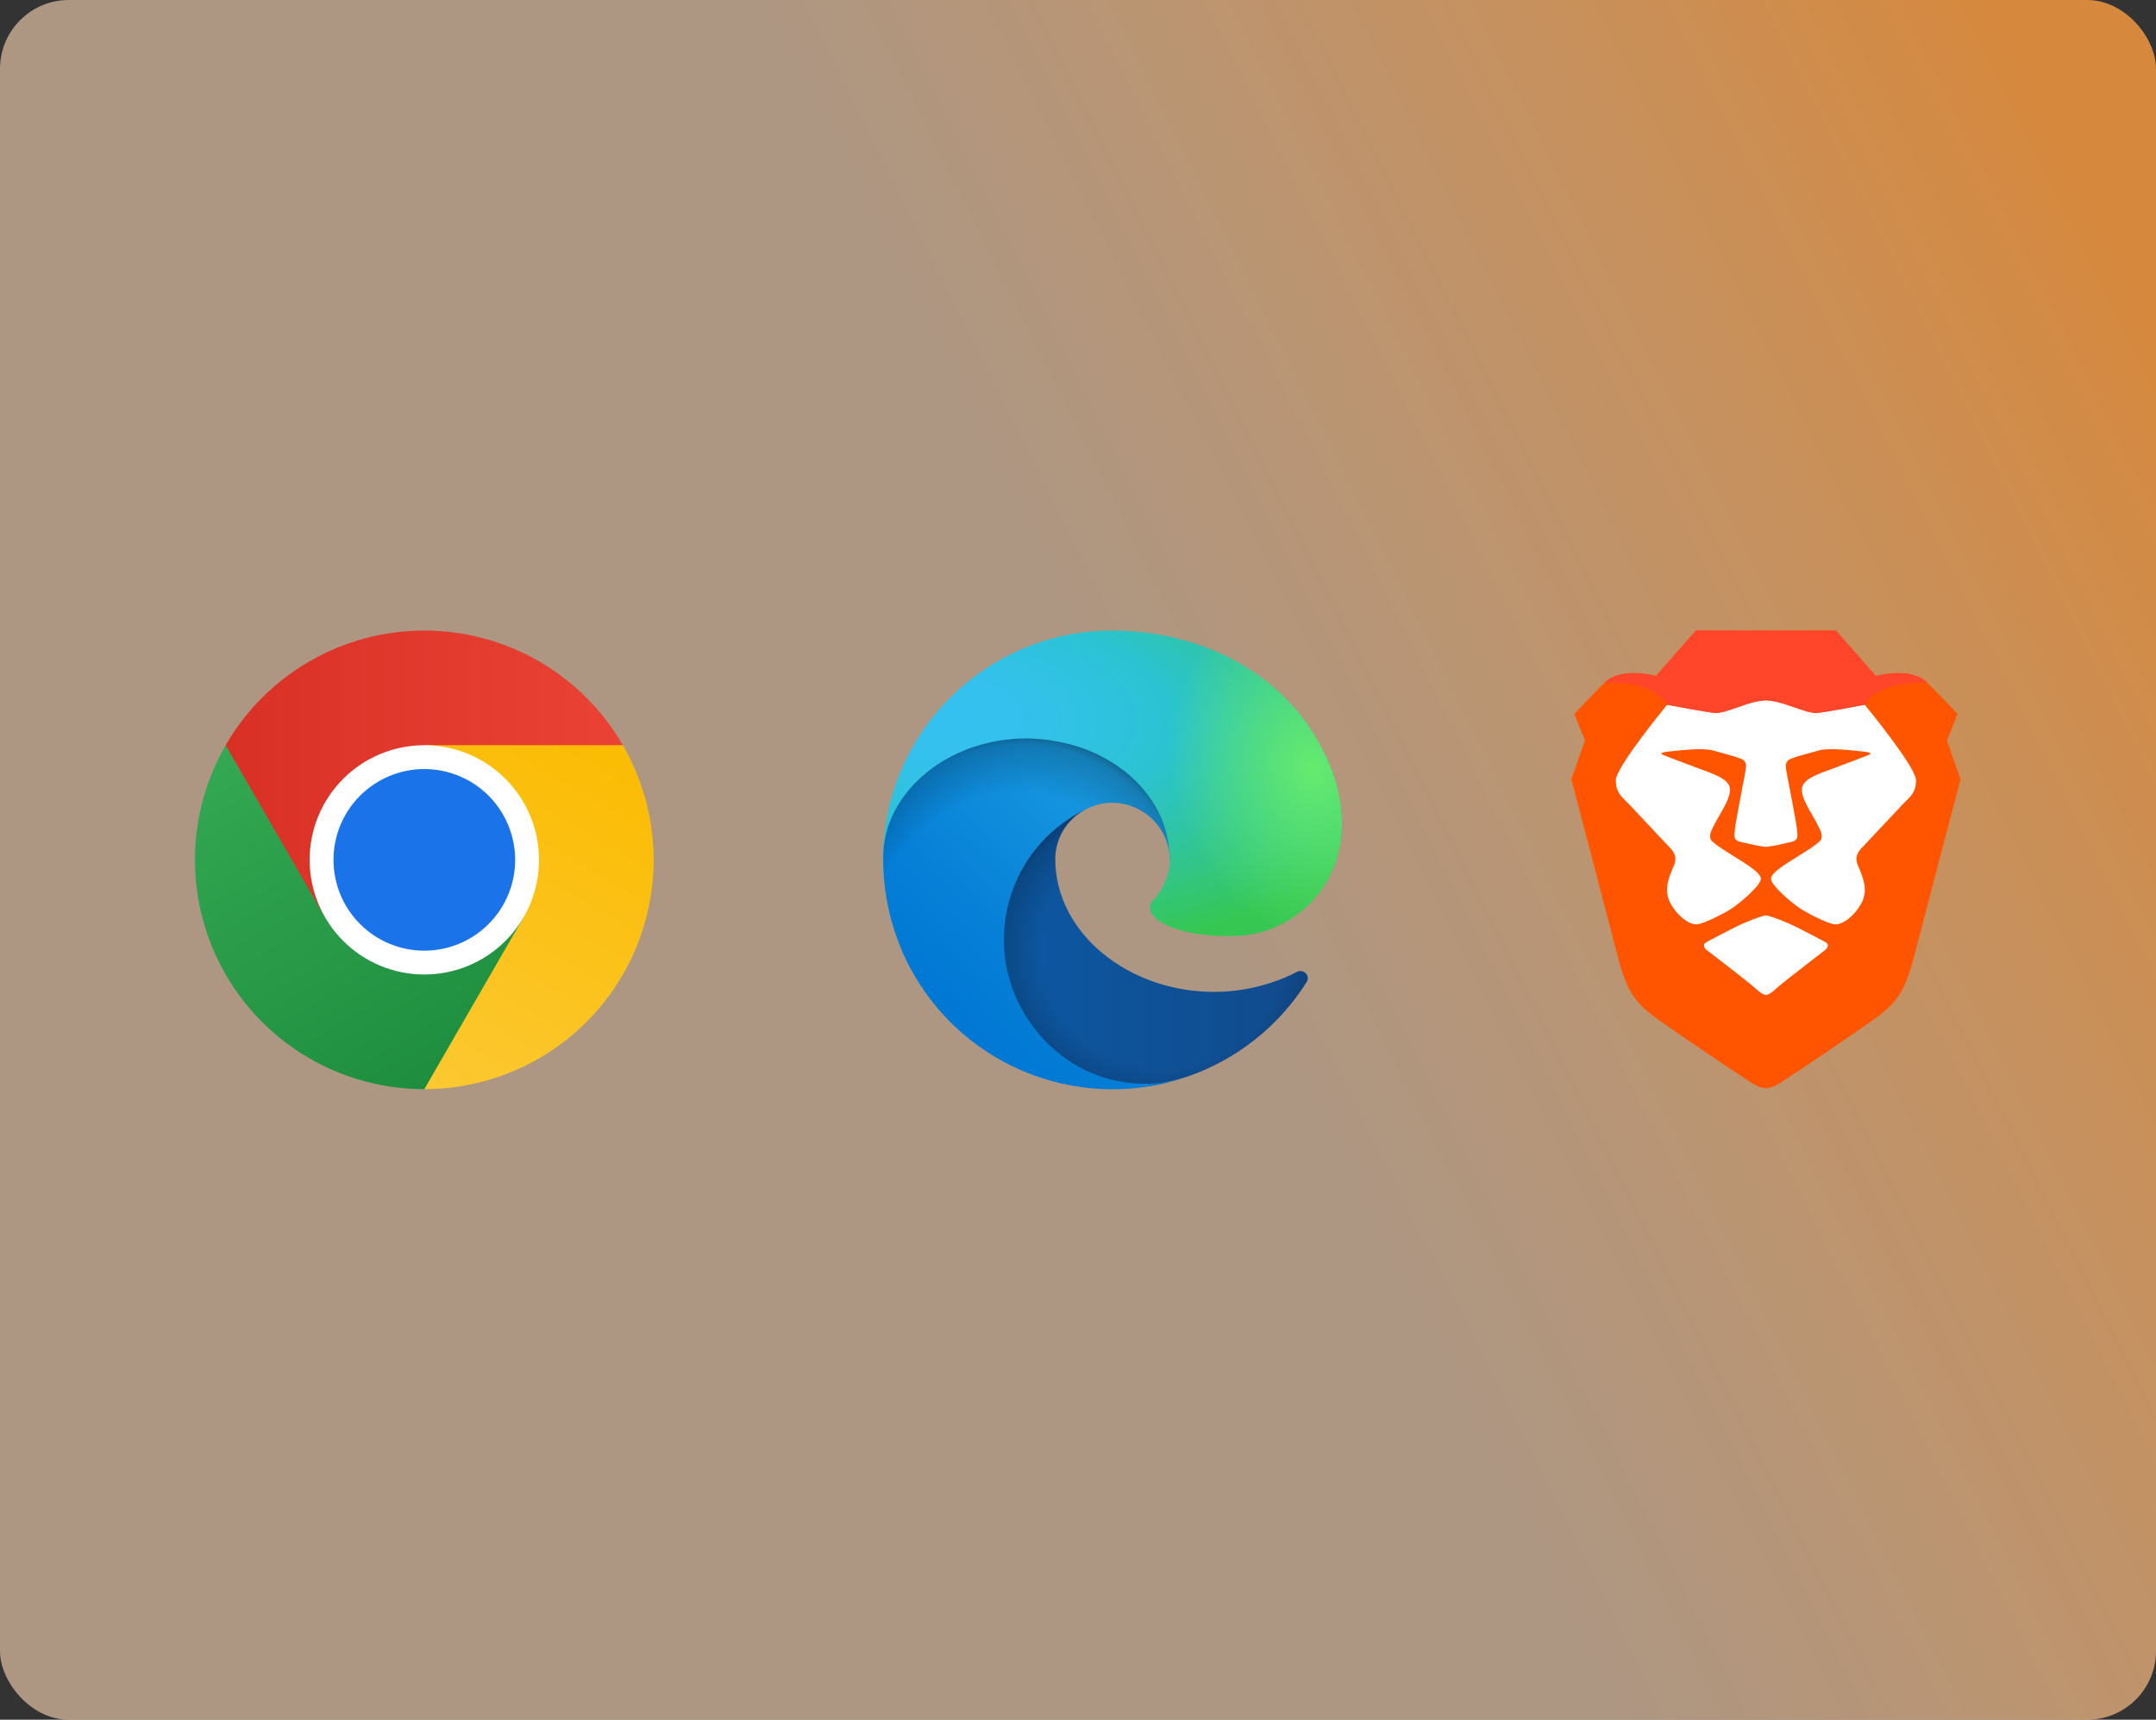
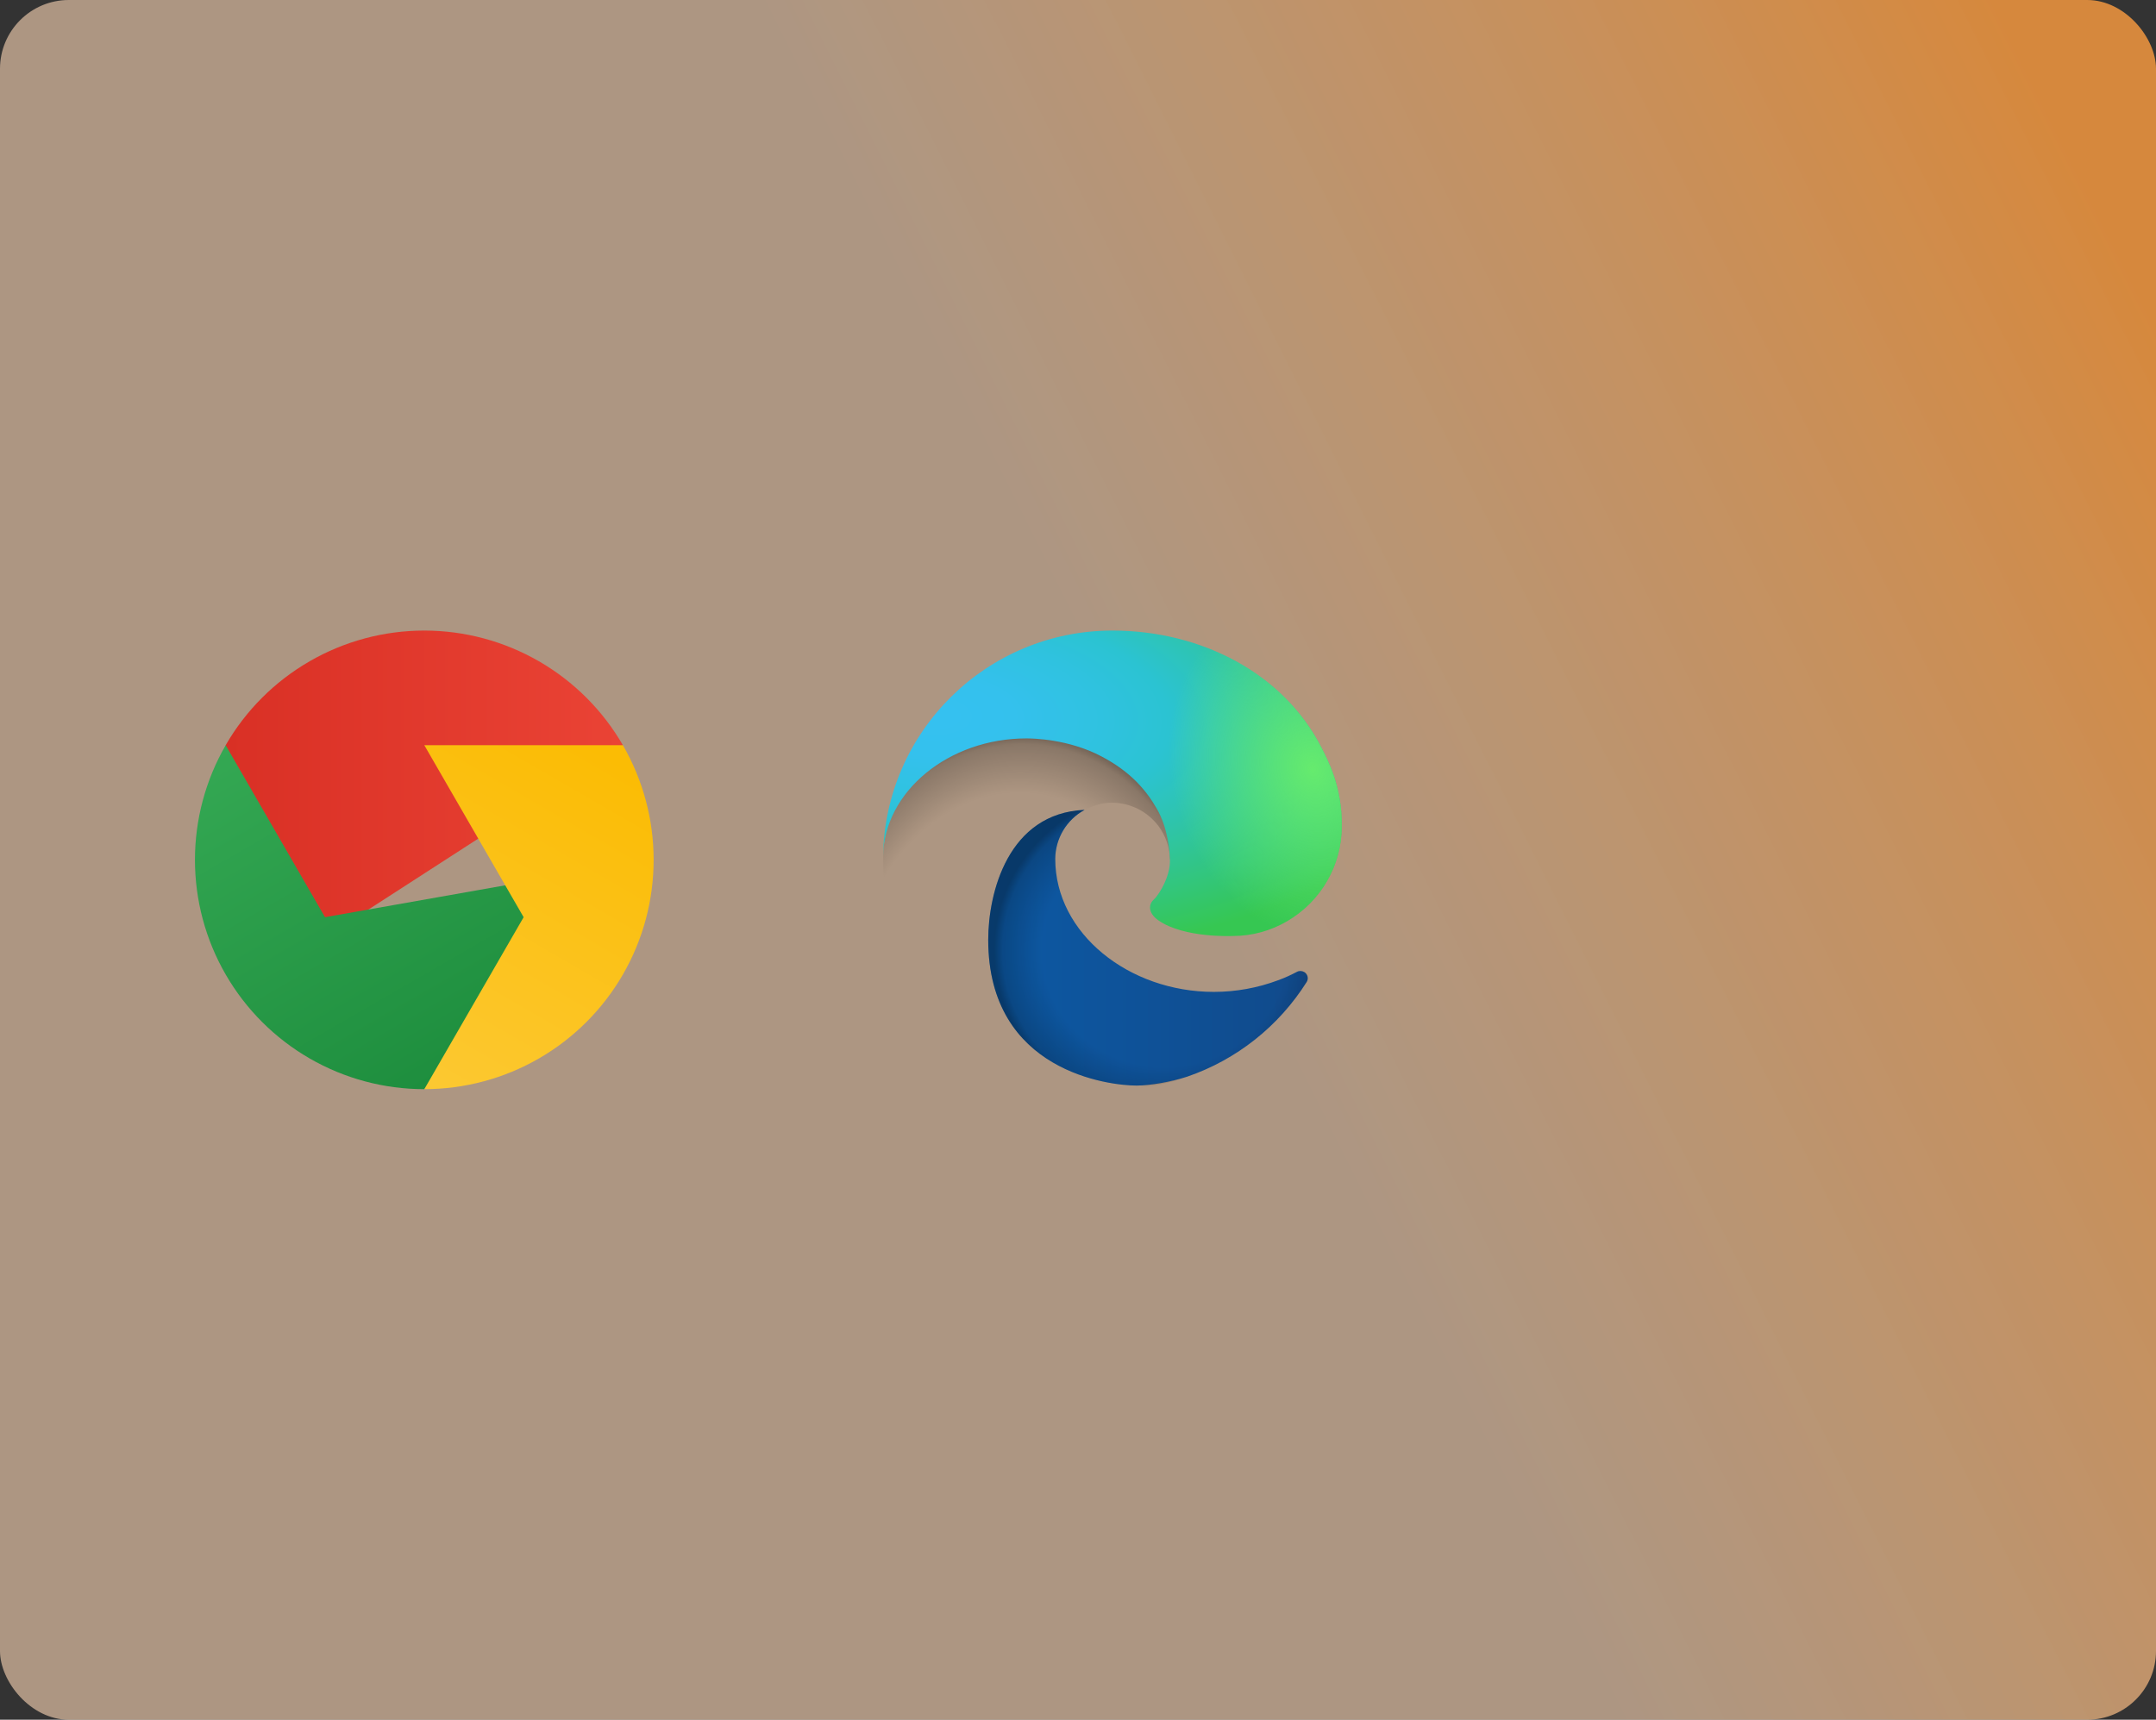
<svg xmlns="http://www.w3.org/2000/svg" width="376" height="300" viewBox="0 0 376 300" fill="none">
  <rect x="0" y="0" width="376" height="300" fill="#333333" stroke="none" />
  <rect width="376" height="300" rx="12" fill="url(#paint0_linear_783_6260)" />
  <g clip-path="url(#clip0_783_6260)">
    <path d="M108.633 129.999C105.122 123.918 100.073 118.869 93.992 115.359C87.911 111.848 81.014 110 73.992 110C66.971 110 60.074 111.848 53.993 115.359C47.912 118.869 42.862 123.918 39.352 129.999L41.752 173.2L108.633 129.999Z" fill="url(#paint1_linear_783_6260)" />
    <path d="M56.679 160.001L39.359 130C35.848 136.081 34 142.979 34 150C34 157.022 35.848 163.919 39.359 170C42.87 176.081 47.919 181.131 54 184.642C60.081 188.153 66.978 190.001 74 190.001L113.201 150L56.679 160.001Z" fill="url(#paint2_linear_783_6260)" />
    <path d="M91.32 160.001L74 190.001C81.021 190 87.918 188.15 93.997 184.639C100.077 181.127 105.125 176.078 108.635 169.997C112.145 163.916 113.992 157.019 113.992 149.998C113.991 142.977 112.143 136.08 108.633 130H74L91.32 160.001Z" fill="url(#paint3_linear_783_6260)" />
-     <path d="M74.001 170.001C76.627 170.001 79.228 169.484 81.654 168.479C84.081 167.473 86.286 166 88.143 164.143C90 162.286 91.473 160.081 92.478 157.654C93.484 155.228 94.001 152.627 94.001 150.001C94.001 147.374 93.484 144.773 92.478 142.347C91.473 139.92 90 137.715 88.143 135.858C86.286 134.001 84.081 132.527 81.654 131.522C79.228 130.517 76.627 130 74.001 130C68.696 130 63.609 132.107 59.858 135.858C56.107 139.609 54 144.696 54 150.001C54 155.305 56.107 160.392 59.858 164.143C63.609 167.894 68.696 170.001 74.001 170.001Z" fill="white" />
-     <path d="M74.001 165.841C76.081 165.841 78.141 165.431 80.062 164.635C81.984 163.839 83.73 162.672 85.201 161.201C86.672 159.73 87.839 157.984 88.635 156.062C89.431 154.14 89.841 152.081 89.841 150C89.841 147.92 89.431 145.86 88.635 143.939C87.839 142.017 86.672 140.271 85.201 138.8C83.73 137.329 81.984 136.162 80.062 135.366C78.141 134.57 76.081 134.16 74.001 134.16C69.799 134.16 65.77 135.829 62.8 138.8C59.829 141.77 58.16 145.799 58.16 150C58.16 154.202 59.829 158.231 62.8 161.201C65.77 164.172 69.799 165.841 74.001 165.841Z" fill="#1A73E8" />
  </g>
  <g clip-path="url(#clip1_783_6260)">
    <path d="M226.188 169.531C225.125 170.094 224.031 170.594 222.906 171C219.313 172.344 215.531 173.031 211.688 173.031C196.906 173.031 184.031 162.875 184.031 149.813C184.062 146.25 186.031 142.969 189.156 141.281C175.781 141.844 172.344 155.781 172.344 163.938C172.344 187.031 193.625 189.375 198.219 189.375C200.688 189.375 204.406 188.656 206.656 187.937L207.063 187.812C215.688 184.844 223 179.031 227.875 171.312C228.25 170.719 228.062 169.969 227.5 169.594C227.094 169.344 226.594 169.313 226.188 169.531Z" fill="url(#paint4_linear_783_6260)" />
    <path opacity="0.35" d="M226.188 169.531C225.125 170.094 224.031 170.594 222.906 171C219.313 172.344 215.531 173.031 211.688 173.031C196.906 173.031 184.031 162.875 184.031 149.813C184.062 146.25 186.031 142.969 189.156 141.281C175.781 141.844 172.344 155.781 172.344 163.938C172.344 187.031 193.625 189.375 198.219 189.375C200.688 189.375 204.406 188.656 206.656 187.937L207.063 187.812C215.688 184.844 223 179.031 227.875 171.312C228.25 170.719 228.062 169.969 227.5 169.594C227.094 169.344 226.594 169.313 226.188 169.531Z" fill="url(#paint5_radial_783_6260)" />
-     <path d="M187.029 185.437C184.248 183.719 181.842 181.438 179.936 178.781C171.717 167.531 174.186 151.75 185.436 143.531C186.623 142.688 187.842 141.906 189.154 141.281C190.123 140.812 191.779 140 193.998 140.031C197.154 140.062 200.123 141.562 202.029 144.094C203.279 145.781 203.998 147.813 204.029 149.938C204.029 149.875 211.686 125.062 179.029 125.062C165.311 125.062 154.029 138.094 154.029 149.5C153.967 155.531 155.279 161.531 157.811 167C166.436 185.375 187.436 194.375 206.686 187.969C200.092 190.031 192.904 189.125 187.029 185.437Z" fill="url(#paint6_linear_783_6260)" />
    <path opacity="0.41" d="M187.029 185.437C184.248 183.719 181.842 181.438 179.936 178.781C171.717 167.531 174.186 151.75 185.436 143.531C186.623 142.688 187.842 141.906 189.154 141.281C190.123 140.812 191.779 140 193.998 140.031C197.154 140.062 200.123 141.562 202.029 144.094C203.279 145.781 203.998 147.813 204.029 149.938C204.029 149.875 211.686 125.062 179.029 125.062C165.311 125.062 154.029 138.094 154.029 149.5C153.967 155.531 155.279 161.531 157.811 167C166.436 185.375 187.436 194.375 206.686 187.969C200.092 190.031 192.904 189.125 187.029 185.437Z" fill="url(#paint7_radial_783_6260)" />
    <path d="M201.594 156.531C201.344 156.844 200.562 157.313 200.562 158.313C200.562 159.125 201.094 159.906 202.031 160.563C206.531 163.688 215 163.281 215.031 163.281C218.375 163.281 221.625 162.375 224.5 160.687C230.375 157.25 234 150.969 234 144.156C234.094 137.156 231.5 132.5 230.469 130.438C223.844 117.469 209.531 110 194 110C172.125 110 154.312 127.562 154 149.437C154.156 138.031 165.5 128.813 179 128.813C180.094 128.813 186.344 128.906 192.125 131.969C197.219 134.656 199.906 137.875 201.75 141.094C203.688 144.437 204.031 148.625 204.031 150.312C204.031 151.969 203.188 154.469 201.594 156.531Z" fill="url(#paint8_radial_783_6260)" />
    <path d="M201.594 156.531C201.344 156.844 200.562 157.313 200.562 158.313C200.562 159.125 201.094 159.906 202.031 160.563C206.531 163.688 215 163.281 215.031 163.281C218.375 163.281 221.625 162.375 224.5 160.687C230.375 157.25 234 150.969 234 144.156C234.094 137.156 231.5 132.5 230.469 130.438C223.844 117.469 209.531 110 194 110C172.125 110 154.312 127.562 154 149.437C154.156 138.031 165.5 128.813 179 128.813C180.094 128.813 186.344 128.906 192.125 131.969C197.219 134.656 199.906 137.875 201.75 141.094C203.688 144.437 204.031 148.625 204.031 150.312C204.031 151.969 203.188 154.469 201.594 156.531Z" fill="url(#paint9_radial_783_6260)" />
  </g>
  <g clip-path="url(#clip2_783_6260)">
    <path fill-rule="evenodd" clip-rule="evenodd" d="M339.535 129.151L341.401 124.556C341.401 124.556 339.026 122.003 336.141 119.109C333.256 116.215 327.148 117.917 327.148 117.917L320.19 110H307.973H295.755L288.798 117.917C288.798 117.917 282.689 116.215 279.805 119.109C276.92 122.003 274.544 124.556 274.544 124.556L276.411 129.151L274.035 135.96C274.035 135.96 281.022 162.506 281.841 165.747C283.453 172.13 284.556 174.598 289.137 177.832C293.719 181.066 302.034 186.683 303.391 187.534C304.749 188.386 306.446 189.835 307.973 189.835C309.5 189.835 311.197 188.386 312.554 187.534C313.912 186.683 322.227 181.066 326.808 177.832C331.39 174.598 332.493 172.13 334.105 165.747C334.923 162.506 341.91 135.96 341.91 135.96L339.535 129.151Z" fill="url(#paint10_linear_783_6260)" />
    <path fill-rule="evenodd" clip-rule="evenodd" d="M325.196 122.939C325.196 122.939 334.145 133.79 334.145 136.109C334.145 138.428 333.019 139.04 331.887 140.246C330.755 141.452 325.812 146.717 325.177 147.393C324.543 148.069 323.221 149.094 323.998 150.94C324.776 152.785 325.923 155.133 324.647 157.515C323.372 159.896 321.187 161.486 319.787 161.223C318.387 160.96 315.1 159.237 313.891 158.45C312.682 157.662 308.85 154.492 308.85 153.279C308.85 152.067 312.811 149.889 313.542 149.394C314.274 148.899 317.612 146.984 317.681 146.233C317.749 145.481 317.723 145.26 316.738 143.403C315.753 141.545 313.979 139.067 314.274 137.418C314.569 135.769 317.43 134.911 319.472 134.138C321.513 133.364 325.444 131.904 325.935 131.677C326.426 131.449 326.299 131.233 324.812 131.092C323.324 130.95 319.103 130.388 317.2 130.92C315.297 131.452 312.046 132.262 311.783 132.691C311.519 133.12 311.287 133.135 311.557 134.616C311.828 136.097 313.22 143.202 313.355 144.464C313.491 145.727 313.755 146.561 312.398 146.872C311.041 147.183 308.758 147.724 307.973 147.724C307.188 147.724 304.904 147.183 303.547 146.872C302.19 146.561 302.455 145.727 302.59 144.464C302.725 143.202 304.118 136.097 304.388 134.616C304.658 133.135 304.426 133.12 304.163 132.691C303.9 132.262 300.648 131.452 298.745 130.92C296.842 130.388 292.621 130.95 291.134 131.092C289.646 131.233 289.519 131.449 290.01 131.677C290.501 131.904 294.432 133.364 296.474 134.138C298.515 134.911 301.376 135.769 301.671 137.418C301.967 139.067 300.193 141.545 299.208 143.403C298.223 145.26 298.197 145.481 298.265 146.233C298.333 146.984 301.671 148.899 302.403 149.394C303.135 149.889 307.096 152.067 307.096 153.279C307.096 154.492 303.264 157.662 302.055 158.45C300.846 159.237 297.558 160.96 296.158 161.223C294.758 161.486 292.574 159.896 291.298 157.515C290.023 155.133 291.17 152.785 291.947 150.94C292.724 149.094 291.403 148.069 290.768 147.393C290.133 146.717 285.19 141.452 284.058 140.246C282.926 139.04 281.801 138.428 281.801 136.109C281.801 133.79 290.749 122.939 290.749 122.939C290.749 122.939 298.301 124.386 299.319 124.386C300.337 124.386 302.543 123.535 304.579 122.854C306.615 122.173 307.973 122.168 307.973 122.168C307.973 122.168 309.33 122.173 311.367 122.854C313.403 123.535 315.609 124.386 316.627 124.386C317.645 124.386 325.196 122.939 325.196 122.939ZM318.488 164.446C319.042 164.794 318.704 165.45 318.199 165.808C317.695 166.166 310.914 171.433 310.256 172.015C309.597 172.597 308.63 173.559 307.973 173.559C307.315 173.559 306.348 172.597 305.69 172.015C305.032 171.433 298.251 166.166 297.746 165.808C297.242 165.45 296.904 164.794 297.458 164.446C298.012 164.099 299.745 163.221 302.136 161.979C304.527 160.738 307.508 159.683 307.973 159.683C308.438 159.683 311.418 160.738 313.809 161.979C316.201 163.221 317.934 164.099 318.488 164.446Z" fill="white" />
-     <path d="M327.148 117.917L320.19 110H307.973H295.755L288.798 117.917C288.798 117.917 282.689 116.215 279.805 119.109C279.805 119.109 287.95 118.371 290.75 122.939C290.75 122.939 298.301 124.386 299.319 124.386C300.337 124.386 302.543 123.534 304.579 122.854C306.615 122.173 307.973 122.168 307.973 122.168C307.973 122.168 309.33 122.173 311.367 122.854C313.403 123.534 315.609 124.386 316.627 124.386C317.645 124.386 325.196 122.939 325.196 122.939C327.996 118.371 336.141 119.109 336.141 119.109C333.256 116.215 327.148 117.917 327.148 117.917Z" fill="url(#paint11_linear_783_6260)" />
  </g>
  <defs>
    <linearGradient id="paint0_linear_783_6260" x1="347.675" y1="1.28015e-05" x2="174.77" y2="86.651" gradientUnits="userSpaceOnUse">
      <stop stop-color="#FF9E40" stop-opacity="0.8" />
      <stop offset="1" stop-color="#FFD9B8" stop-opacity="0.6" />
    </linearGradient>
    <linearGradient id="paint1_linear_783_6260" x1="39.359" y1="134.998" x2="108.634" y2="134.998" gradientUnits="userSpaceOnUse">
      <stop stop-color="#D93025" />
      <stop offset="1" stop-color="#EA4335" />
    </linearGradient>
    <linearGradient id="paint2_linear_783_6260" x1="78.328" y1="187.498" x2="43.687" y2="127.496" gradientUnits="userSpaceOnUse">
      <stop stop-color="#1E8E3E" />
      <stop offset="1" stop-color="#34A853" />
    </linearGradient>
    <linearGradient id="paint3_linear_783_6260" x1="68.16" y1="190.001" x2="102.8" y2="130.105" gradientUnits="userSpaceOnUse">
      <stop stop-color="#FCC934" />
      <stop offset="1" stop-color="#FBBC04" />
    </linearGradient>
    <linearGradient id="paint4_linear_783_6260" x1="172.345" y1="165.319" x2="228.058" y2="165.319" gradientUnits="userSpaceOnUse">
      <stop stop-color="#0C59A4" />
      <stop offset="1" stop-color="#114A8B" />
    </linearGradient>
    <radialGradient id="paint5_radial_783_6260" cx="0" cy="0" r="1" gradientUnits="userSpaceOnUse" gradientTransform="translate(203.123 165.761) scale(29.803 28.31)">
      <stop offset="0.72" stop-opacity="0" />
      <stop offset="0.95" stop-opacity="0.53" />
      <stop offset="1" />
    </radialGradient>
    <linearGradient id="paint6_linear_783_6260" x1="201.739" y1="141.171" x2="166.935" y2="179.081" gradientUnits="userSpaceOnUse">
      <stop stop-color="#1B9DE2" />
      <stop offset="0.16" stop-color="#1595DF" />
      <stop offset="0.67" stop-color="#0680D7" />
      <stop offset="1" stop-color="#0078D4" />
    </linearGradient>
    <radialGradient id="paint7_radial_783_6260" cx="0" cy="0" r="1" gradientTransform="matrix(6.714 -44.306 35.81 5.372 176.063 172.19)" gradientUnits="userSpaceOnUse">
      <stop offset="0.76" stop-opacity="0" />
      <stop offset="0.95" stop-opacity="0.5" />
      <stop offset="1" />
    </radialGradient>
    <radialGradient id="paint8_radial_783_6260" cx="0" cy="0" r="1" gradientTransform="matrix(-2.53 63.247 -134.736 -5.06 162.079 124.81)" gradientUnits="userSpaceOnUse">
      <stop stop-color="#35C1F1" />
      <stop offset="0.11" stop-color="#34C1ED" />
      <stop offset="0.23" stop-color="#2FC2DF" />
      <stop offset="0.31" stop-color="#2BC3D2" />
      <stop offset="0.67" stop-color="#36C752" />
    </radialGradient>
    <radialGradient id="paint9_radial_783_6260" cx="0" cy="0" r="1" gradientTransform="matrix(8.517 29.196 -23.727 6.996 229.019 134.189)" gradientUnits="userSpaceOnUse">
      <stop stop-color="#66EB6E" />
      <stop offset="1" stop-color="#66EB6E" stop-opacity="0" />
    </radialGradient>
    <linearGradient id="paint10_linear_783_6260" x1="274.035" y1="4158.09" x2="7061.56" y2="4158.09" gradientUnits="userSpaceOnUse">
      <stop stop-color="#FF5500" />
      <stop offset="0.41" stop-color="#FF5500" />
      <stop offset="0.582" stop-color="#FF2000" />
      <stop offset="1" stop-color="#FF2000" />
    </linearGradient>
    <linearGradient id="paint11_linear_783_6260" x1="400.84" y1="839.426" x2="5913.45" y2="839.426" gradientUnits="userSpaceOnUse">
      <stop stop-color="#FF452A" />
      <stop offset="1" stop-color="#FF2000" />
    </linearGradient>
    <clipPath id="clip0_783_6260">
      <rect width="80" height="80" fill="white" transform="translate(34 110)" />
    </clipPath>
    <clipPath id="clip1_783_6260">
      <rect width="80" height="80" fill="white" transform="translate(154 110)" />
    </clipPath>
    <clipPath id="clip2_783_6260">
-       <rect width="68" height="80" fill="white" transform="translate(274 110)" />
-     </clipPath>
+       </clipPath>
  </defs>
</svg>